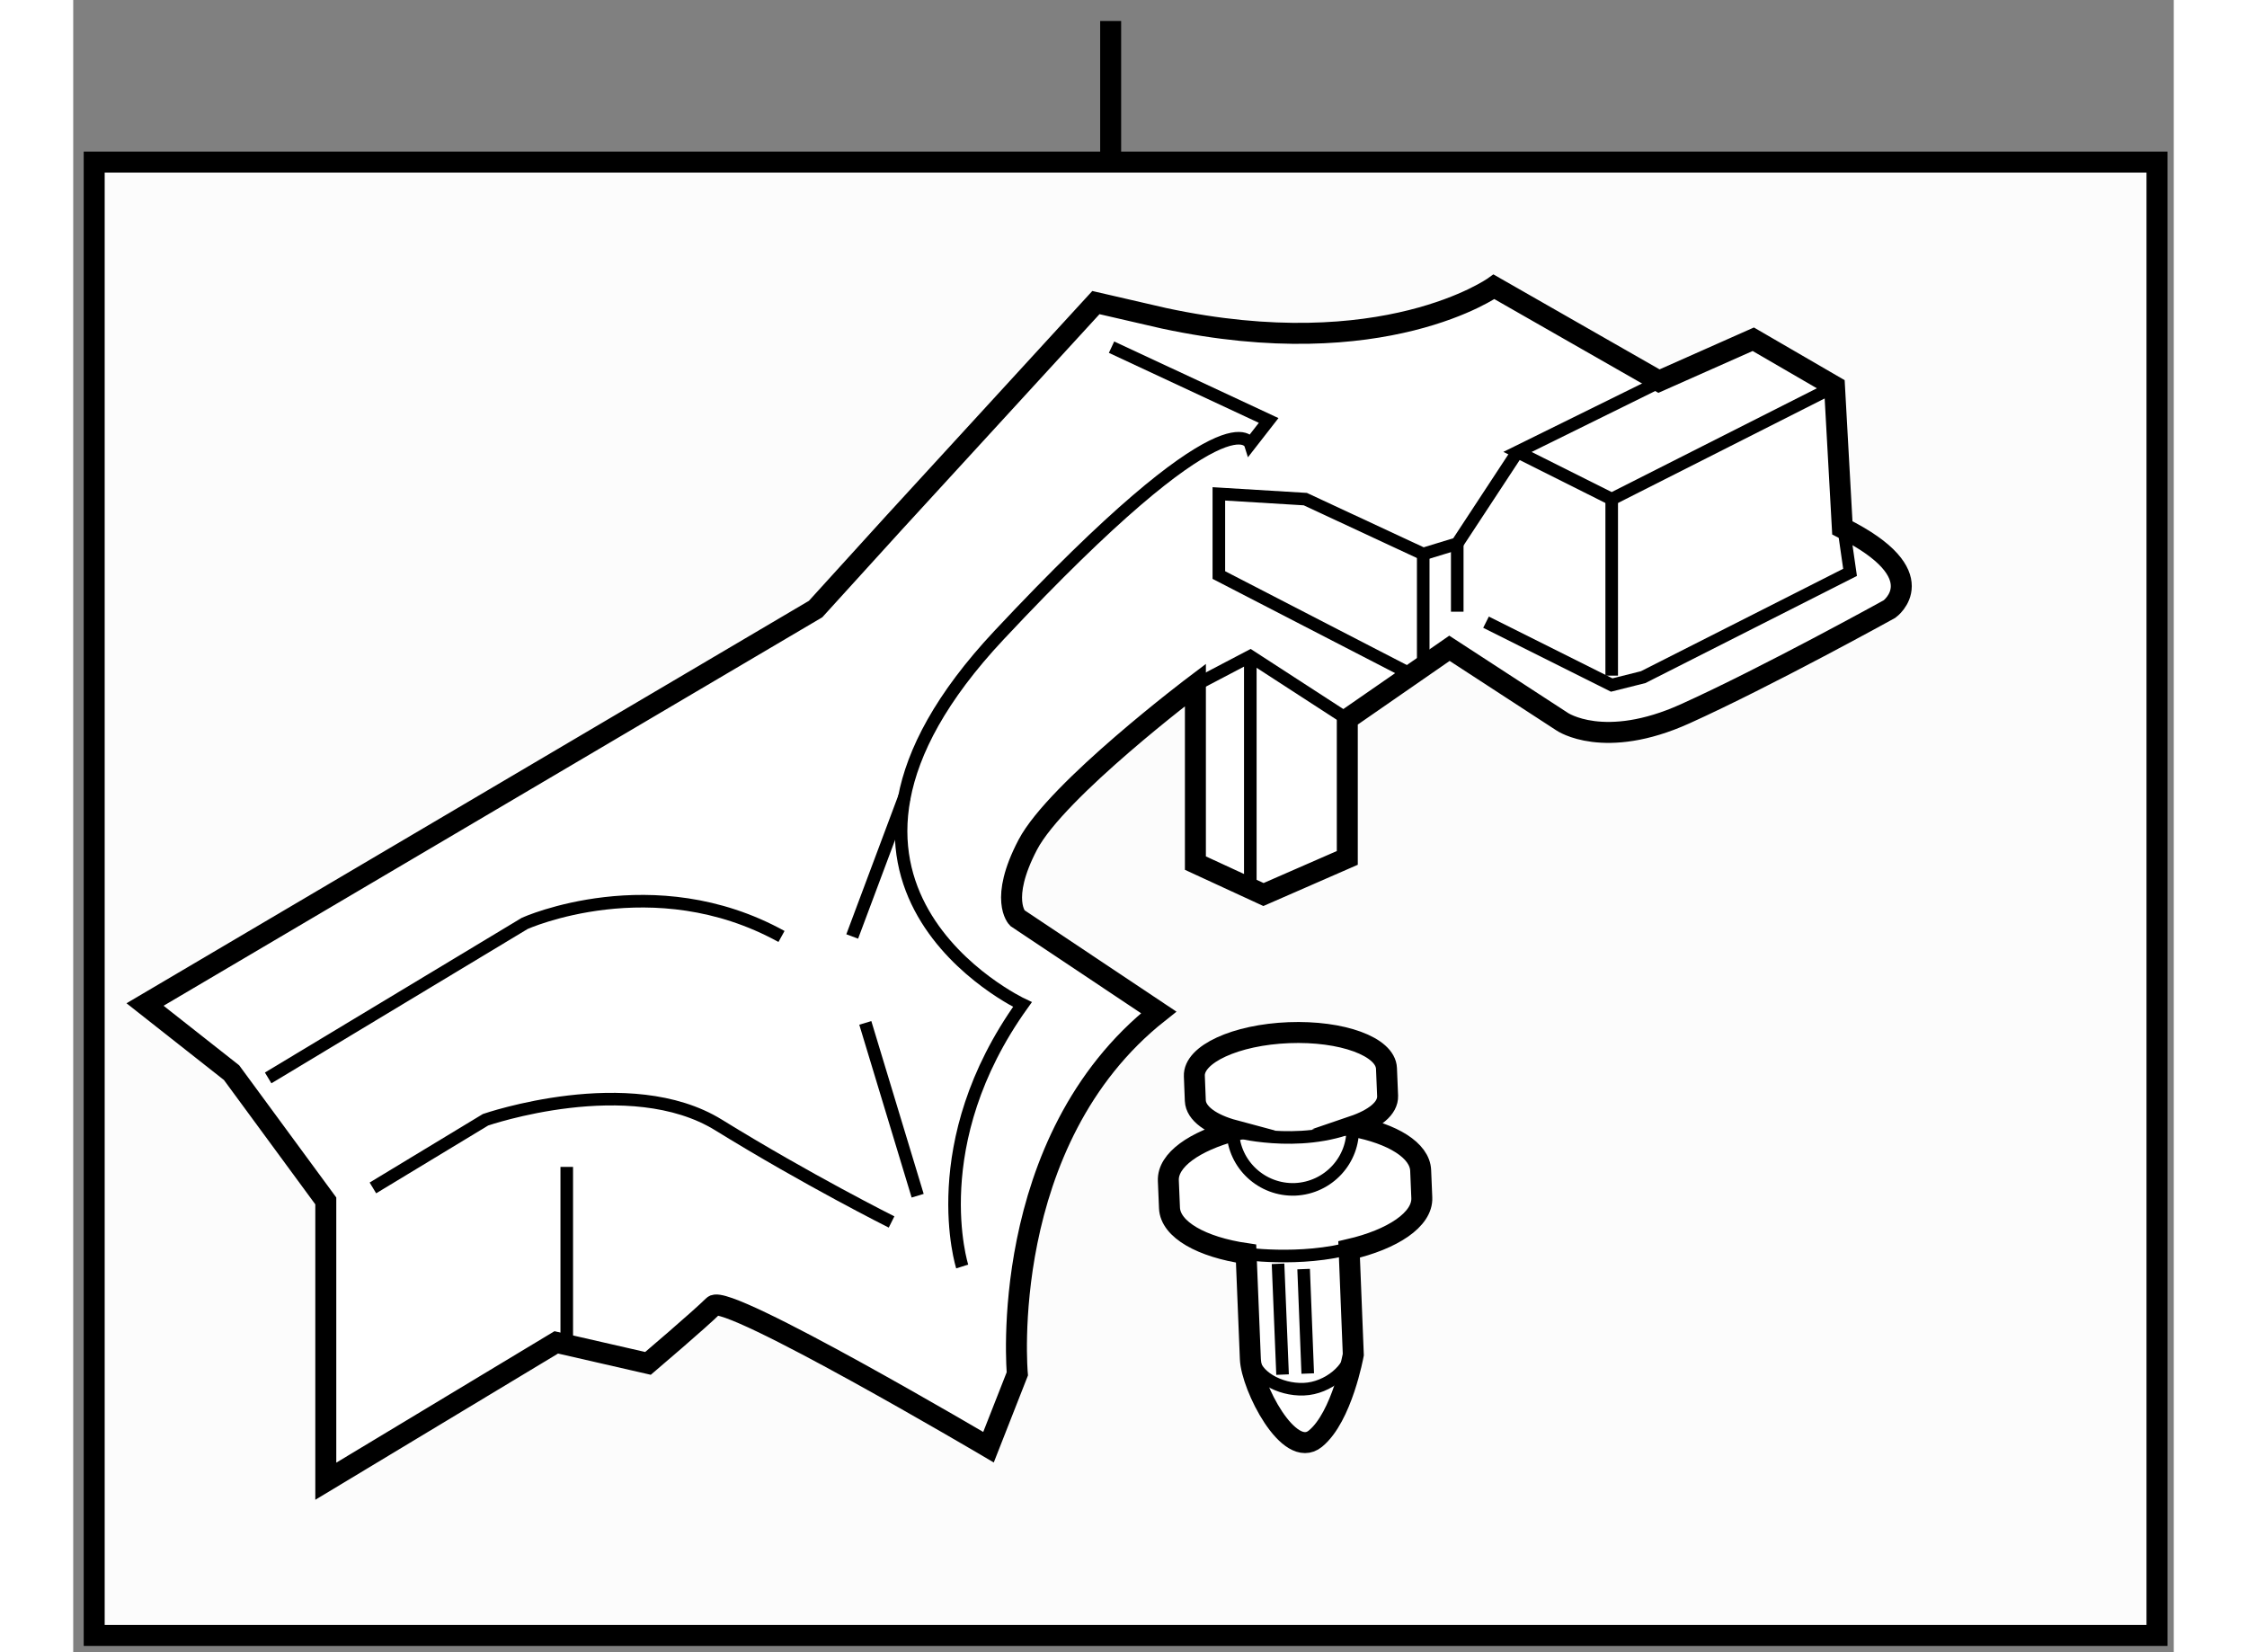
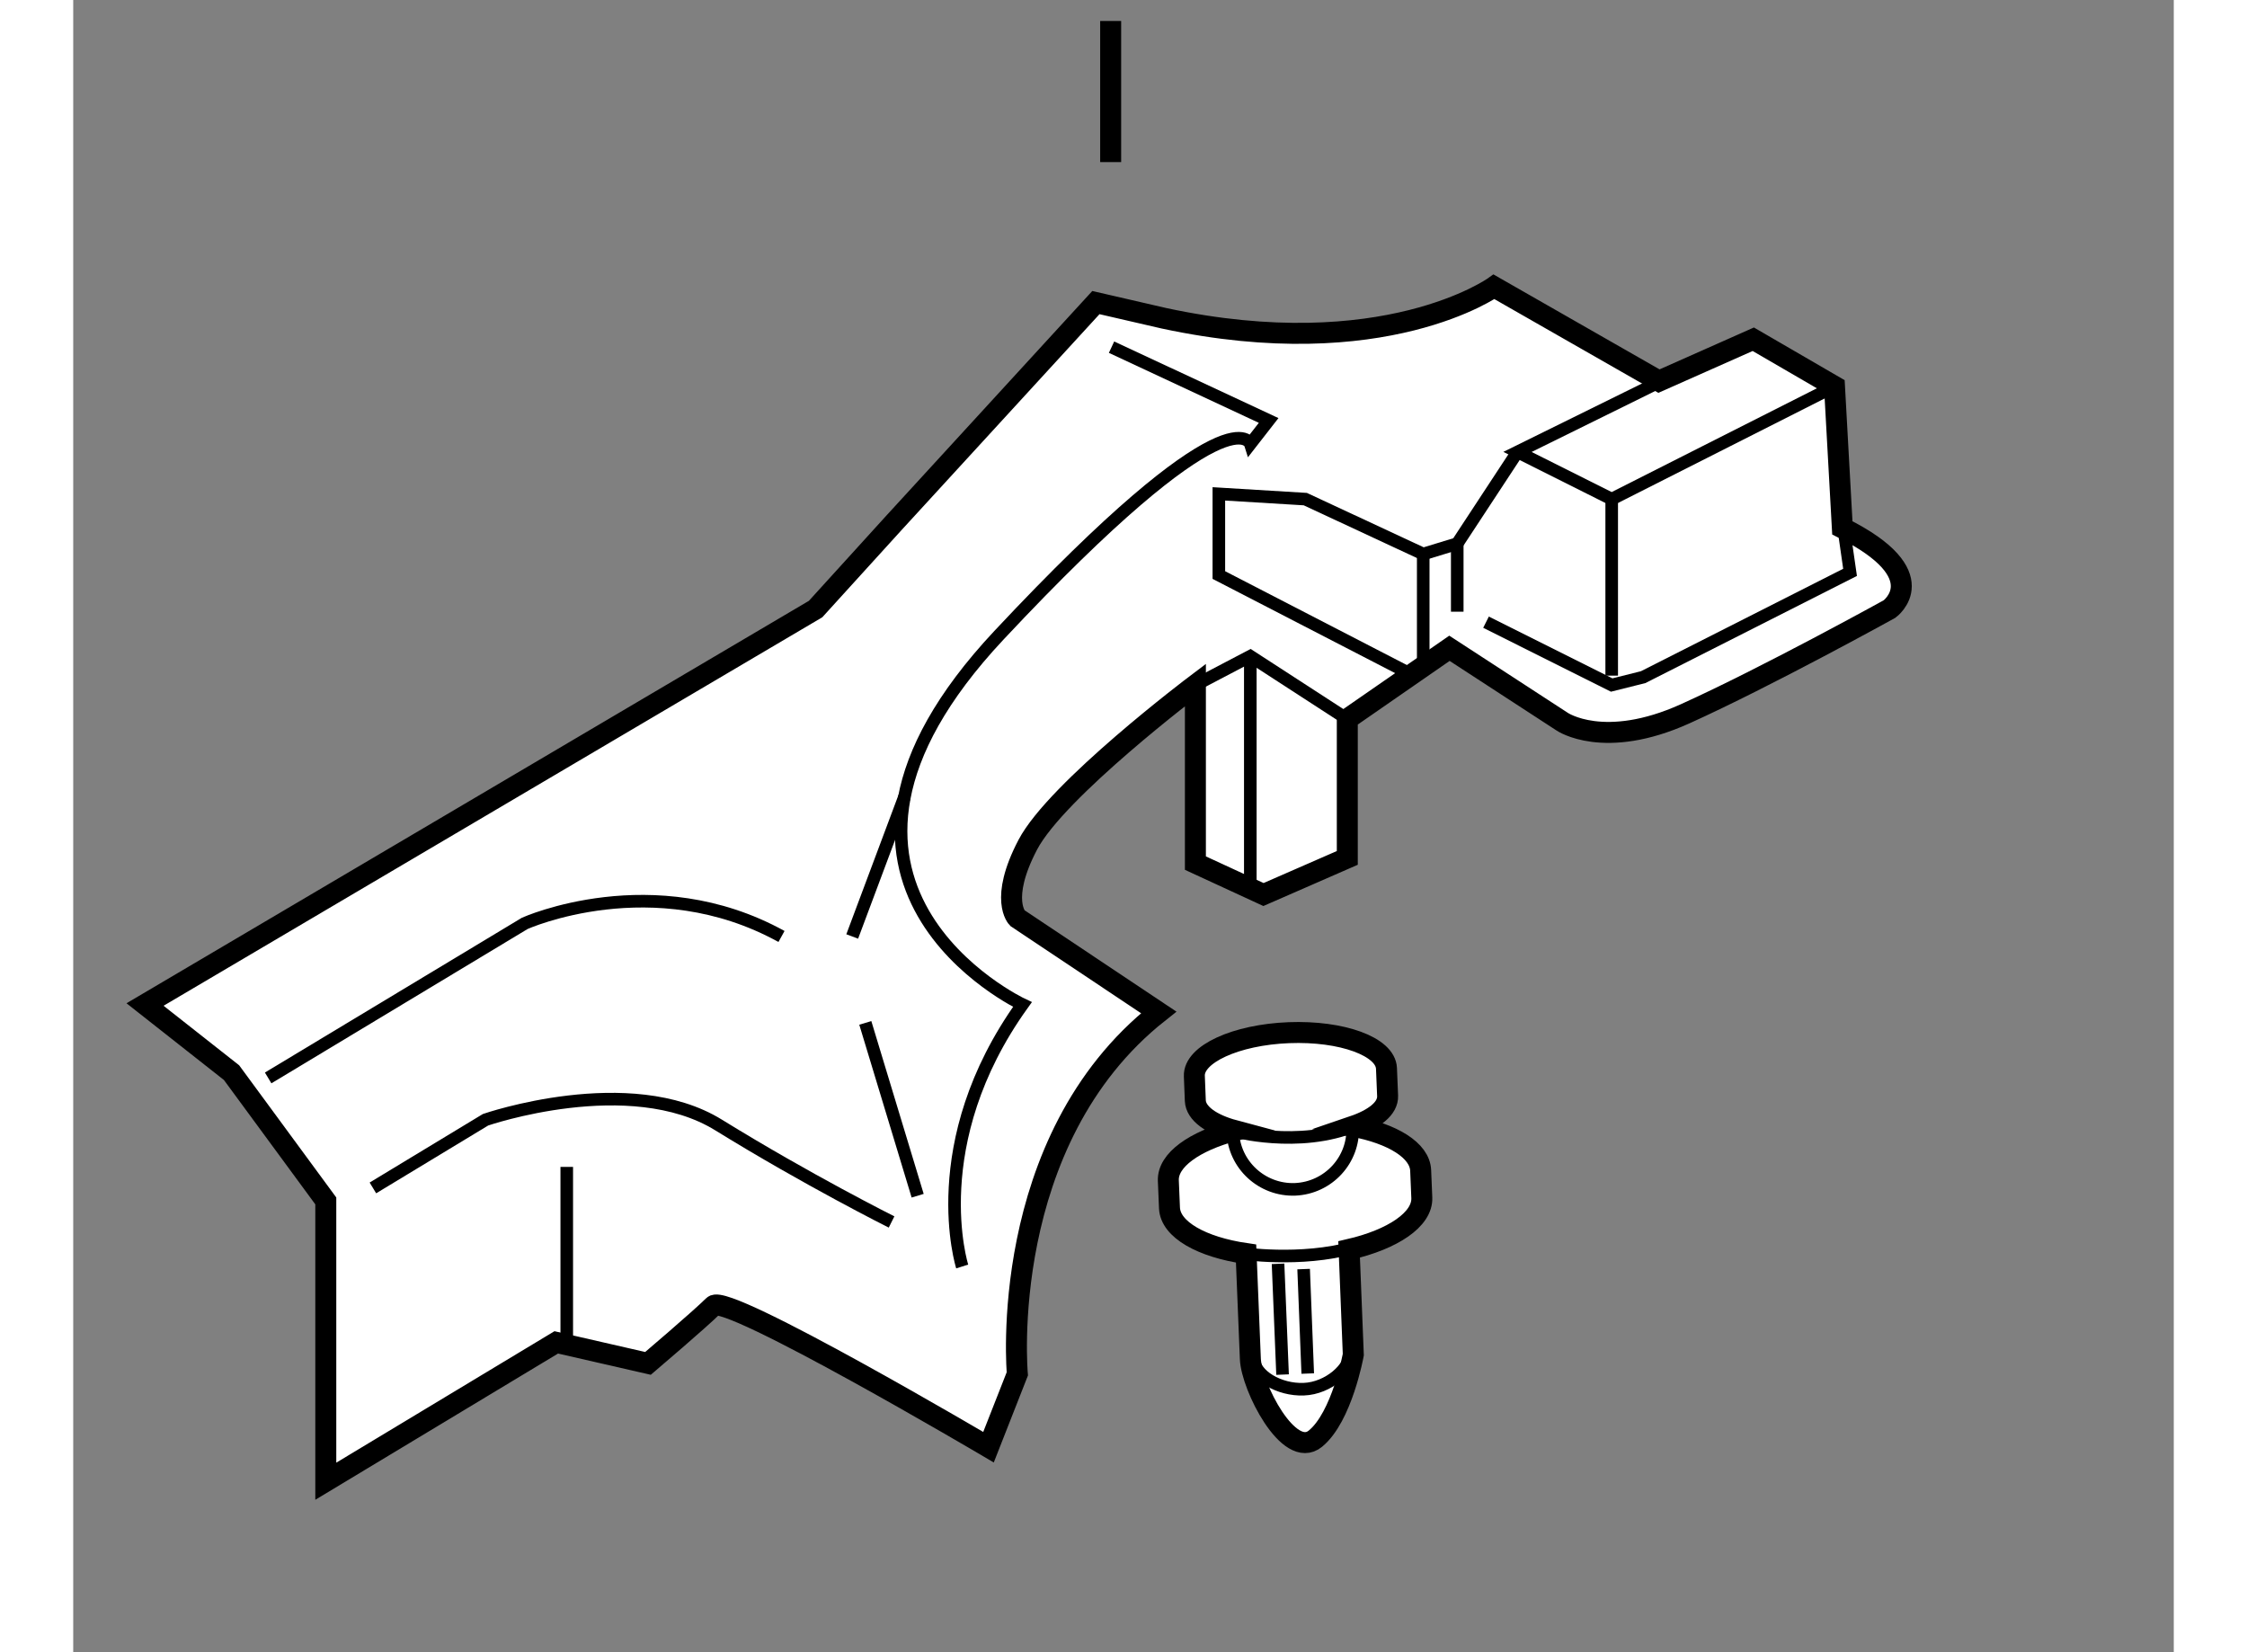
<svg xmlns="http://www.w3.org/2000/svg" version="1.1" x="0px" y="0px" width="244.8px" height="180px" viewBox="175.267 68.956 50.074 39.386" enable-background="new 0 0 244.8 180" xml:space="preserve">
  <rect x="175.267" y="68.956" width="50.074" height="39.386" fill="#808080" stroke="none" />
  <g>
-     <rect x="175.767" y="72.82" fill="#FCFCFC" stroke="#000000" stroke-width="0.5" width="49.174" height="35.122" />
    <line fill="none" stroke="#000000" stroke-width="0.5" x1="199.998" y1="72.82" x2="199.998" y2="69.456" />
  </g>
  <g>
    <path fill="#FFFFFF" stroke="#000000" stroke-width="0.5" d="M176.979,92.902l2.062,1.624l2.247,3.058v6.682l5.494-3.31     l2.187,0.501c0,0,1.248-1.062,1.56-1.374s6.557,3.372,6.557,3.372l0.687-1.749c0,0-0.5-5.556,3.37-8.616l-3.37-2.249     c0,0-0.438-0.437,0.249-1.747c0.687-1.313,3.996-3.809,3.996-3.809v4.246l1.623,0.749l1.998-0.873v-3.31l2.435-1.687l2.687,1.749     c0,0,0.997,0.687,2.933-0.188c1.937-0.874,4.87-2.496,4.87-2.496s1.125-0.813-1.124-1.936l-0.187-3.372l-1.936-1.124l-2.248,0.998     l-3.933-2.248c0,0-2.623,1.876-7.868,0.75l-1.622-0.374l-4.808,5.244l-1.874,2.062L176.979,92.902z" />
    <path fill="none" stroke="#000000" stroke-width="0.3" d="M179.914,94.652l6.118-3.685c0,0,3.061-1.375,6.119,0.313" />
    <path fill="none" stroke="#000000" stroke-width="0.3" d="M182.411,97.274l2.685-1.625c0,0,3.435-1.186,5.557,0.126     c2.123,1.311,4.122,2.311,4.122,2.311" />
    <line fill="none" stroke="#000000" stroke-width="0.3" x1="187.032" y1="96.773" x2="187.032" y2="101.019" />
    <path fill="none" stroke="#000000" stroke-width="0.3" d="M196.459,99.147c0,0-0.937-2.936,1.436-6.245     c0,0-6.118-2.87-0.561-8.802c5.557-5.932,5.993-4.56,5.993-4.56l0.437-0.561l-3.745-1.747" />
    <line fill="none" stroke="#000000" stroke-width="0.3" x1="195.084" y1="87.949" x2="193.837" y2="91.28" />
    <line fill="none" stroke="#000000" stroke-width="0.3" x1="194.149" y1="93.34" x2="195.397" y2="97.46" />
    <polyline fill="none" stroke="#000000" stroke-width="0.3" points="202.017,85.286 203.327,84.599 205.638,86.098   " />
    <polyline fill="none" stroke="#000000" stroke-width="0.3" points="208.946,83.788 211.942,85.286 212.692,85.098 217.624,82.6      217.418,81.169   " />
    <polyline fill="none" stroke="#000000" stroke-width="0.3" points="213.537,77.835 209.696,79.729 211.942,80.854 217.251,78.169        " />
    <line fill="none" stroke="#000000" stroke-width="0.3" x1="211.942" y1="80.854" x2="211.942" y2="85.062" />
    <polyline fill="none" stroke="#000000" stroke-width="0.3" points="209.696,79.729 208.26,81.915 207.449,82.163 204.638,80.854      202.577,80.729 202.577,82.664 207.171,85.036   " />
    <line fill="none" stroke="#000000" stroke-width="0.3" x1="207.449" y1="82.163" x2="207.449" y2="84.907" />
    <line fill="none" stroke="#000000" stroke-width="0.3" x1="208.26" y1="81.915" x2="208.26" y2="83.538" />
    <line fill="none" stroke="#000000" stroke-width="0.3" x1="203.327" y1="84.599" x2="203.327" y2="90.28" />
  </g>
  <g>
    <path fill="#FFFFFF" stroke="#000000" stroke-width="0.5" d="M205.777,95.805c0.511-0.174,0.834-0.428,0.823-0.725l-0.027-0.655     c-0.021-0.521-1.063-0.901-2.327-0.852c-1.267,0.05-2.275,0.514-2.253,1.035l0.023,0.586c0.013,0.304,0.377,0.563,0.934,0.712     c-0.954,0.254-1.597,0.703-1.577,1.194l0.027,0.651c0.021,0.518,0.769,0.934,1.826,1.088l0.102,2.509     c0.025,0.654,0.918,2.421,1.55,1.904c0.636-0.518,0.904-2.004,0.904-2.004l-0.1-2.507c1.04-0.24,1.755-0.715,1.733-1.233     l-0.027-0.648C207.371,96.378,206.719,95.982,205.777,95.805z" />
    <path fill="none" stroke="#000000" stroke-width="0.3" d="M203.078,98.829c0,0,1.444,0.224,2.714-0.138" />
    <path fill="none" stroke="#000000" stroke-width="0.3" d="M203.046,95.942c0,0,1.729,0.436,3.072-0.293" />
    <path fill="none" stroke="#000000" stroke-width="0.3" d="M205.767,95.819c0.034,0.79-0.581,1.454-1.372,1.489     c-0.79,0.029-1.457-0.585-1.486-1.376" />
    <path fill="none" stroke="#000000" stroke-width="0.3" d="M205.723,101.163c0.018,0.404-0.536,0.888-1.122,0.909     c-0.588,0.023-1.182-0.328-1.197-0.733" />
    <line fill="none" stroke="#000000" stroke-width="0.3" x1="204.598" y1="99.209" x2="204.696" y2="101.699" />
    <line fill="none" stroke="#000000" stroke-width="0.3" x1="203.988" y1="99.083" x2="204.096" y2="101.724" />
  </g>
</svg>